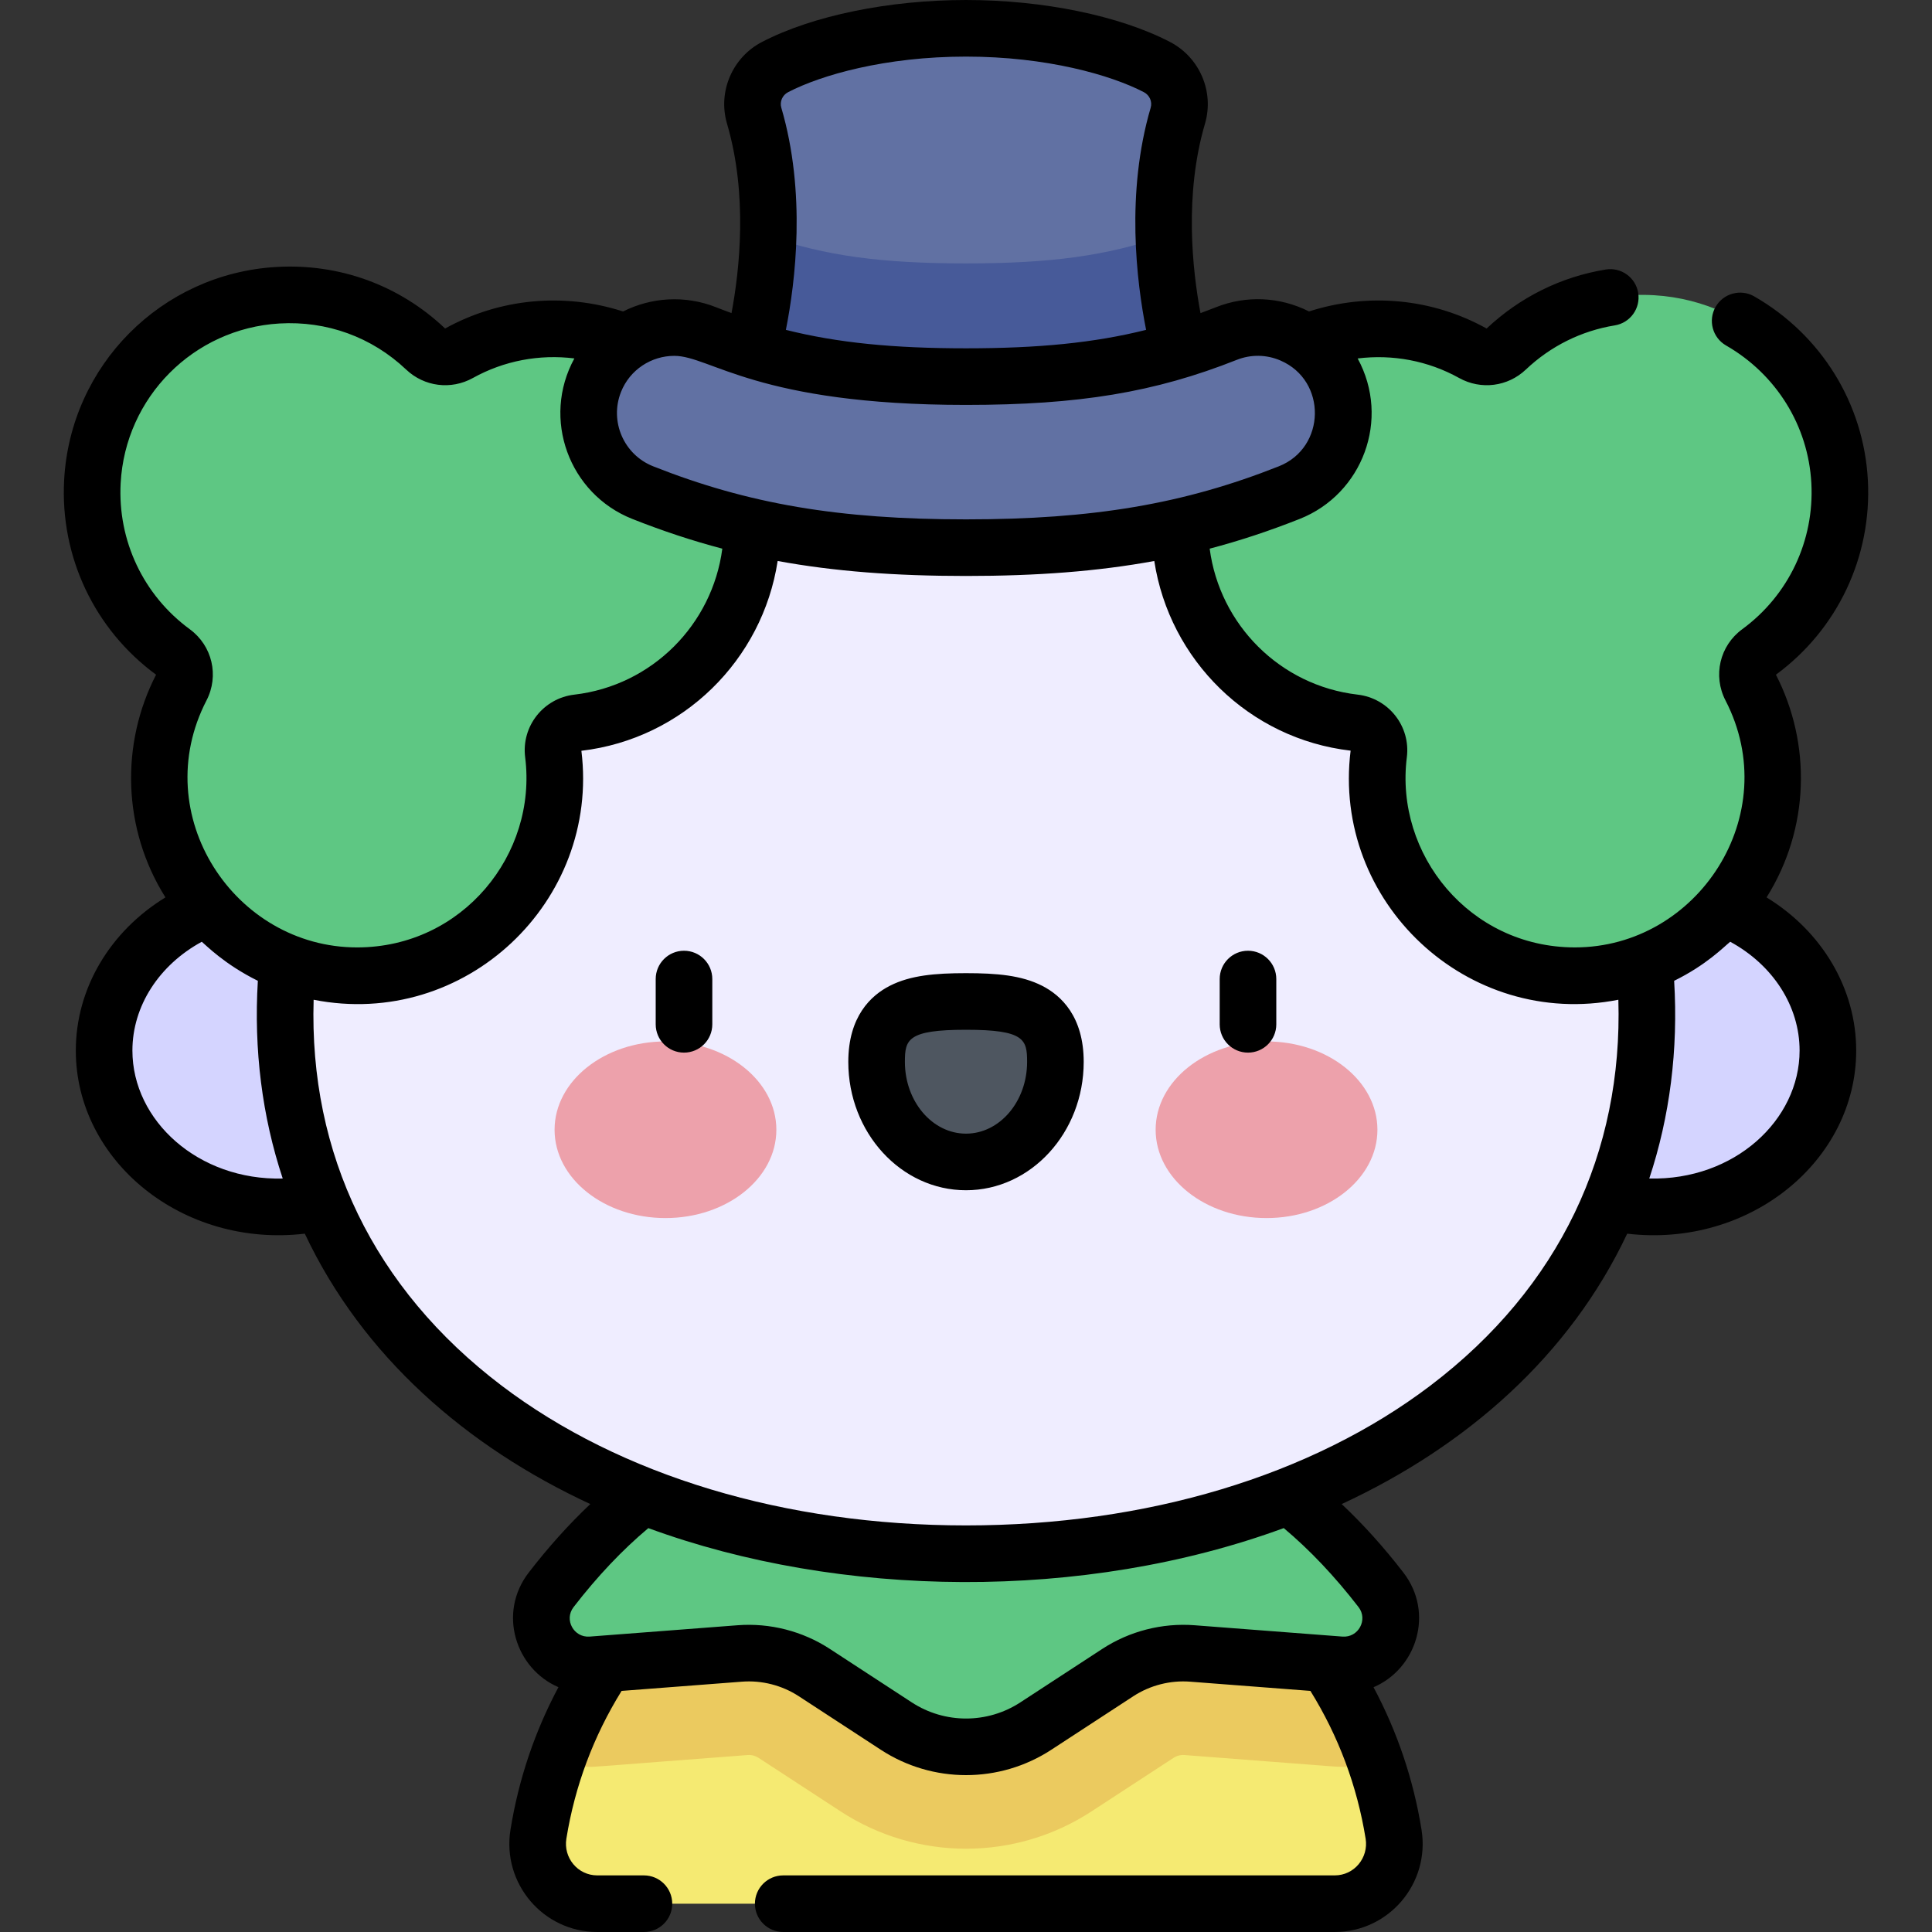
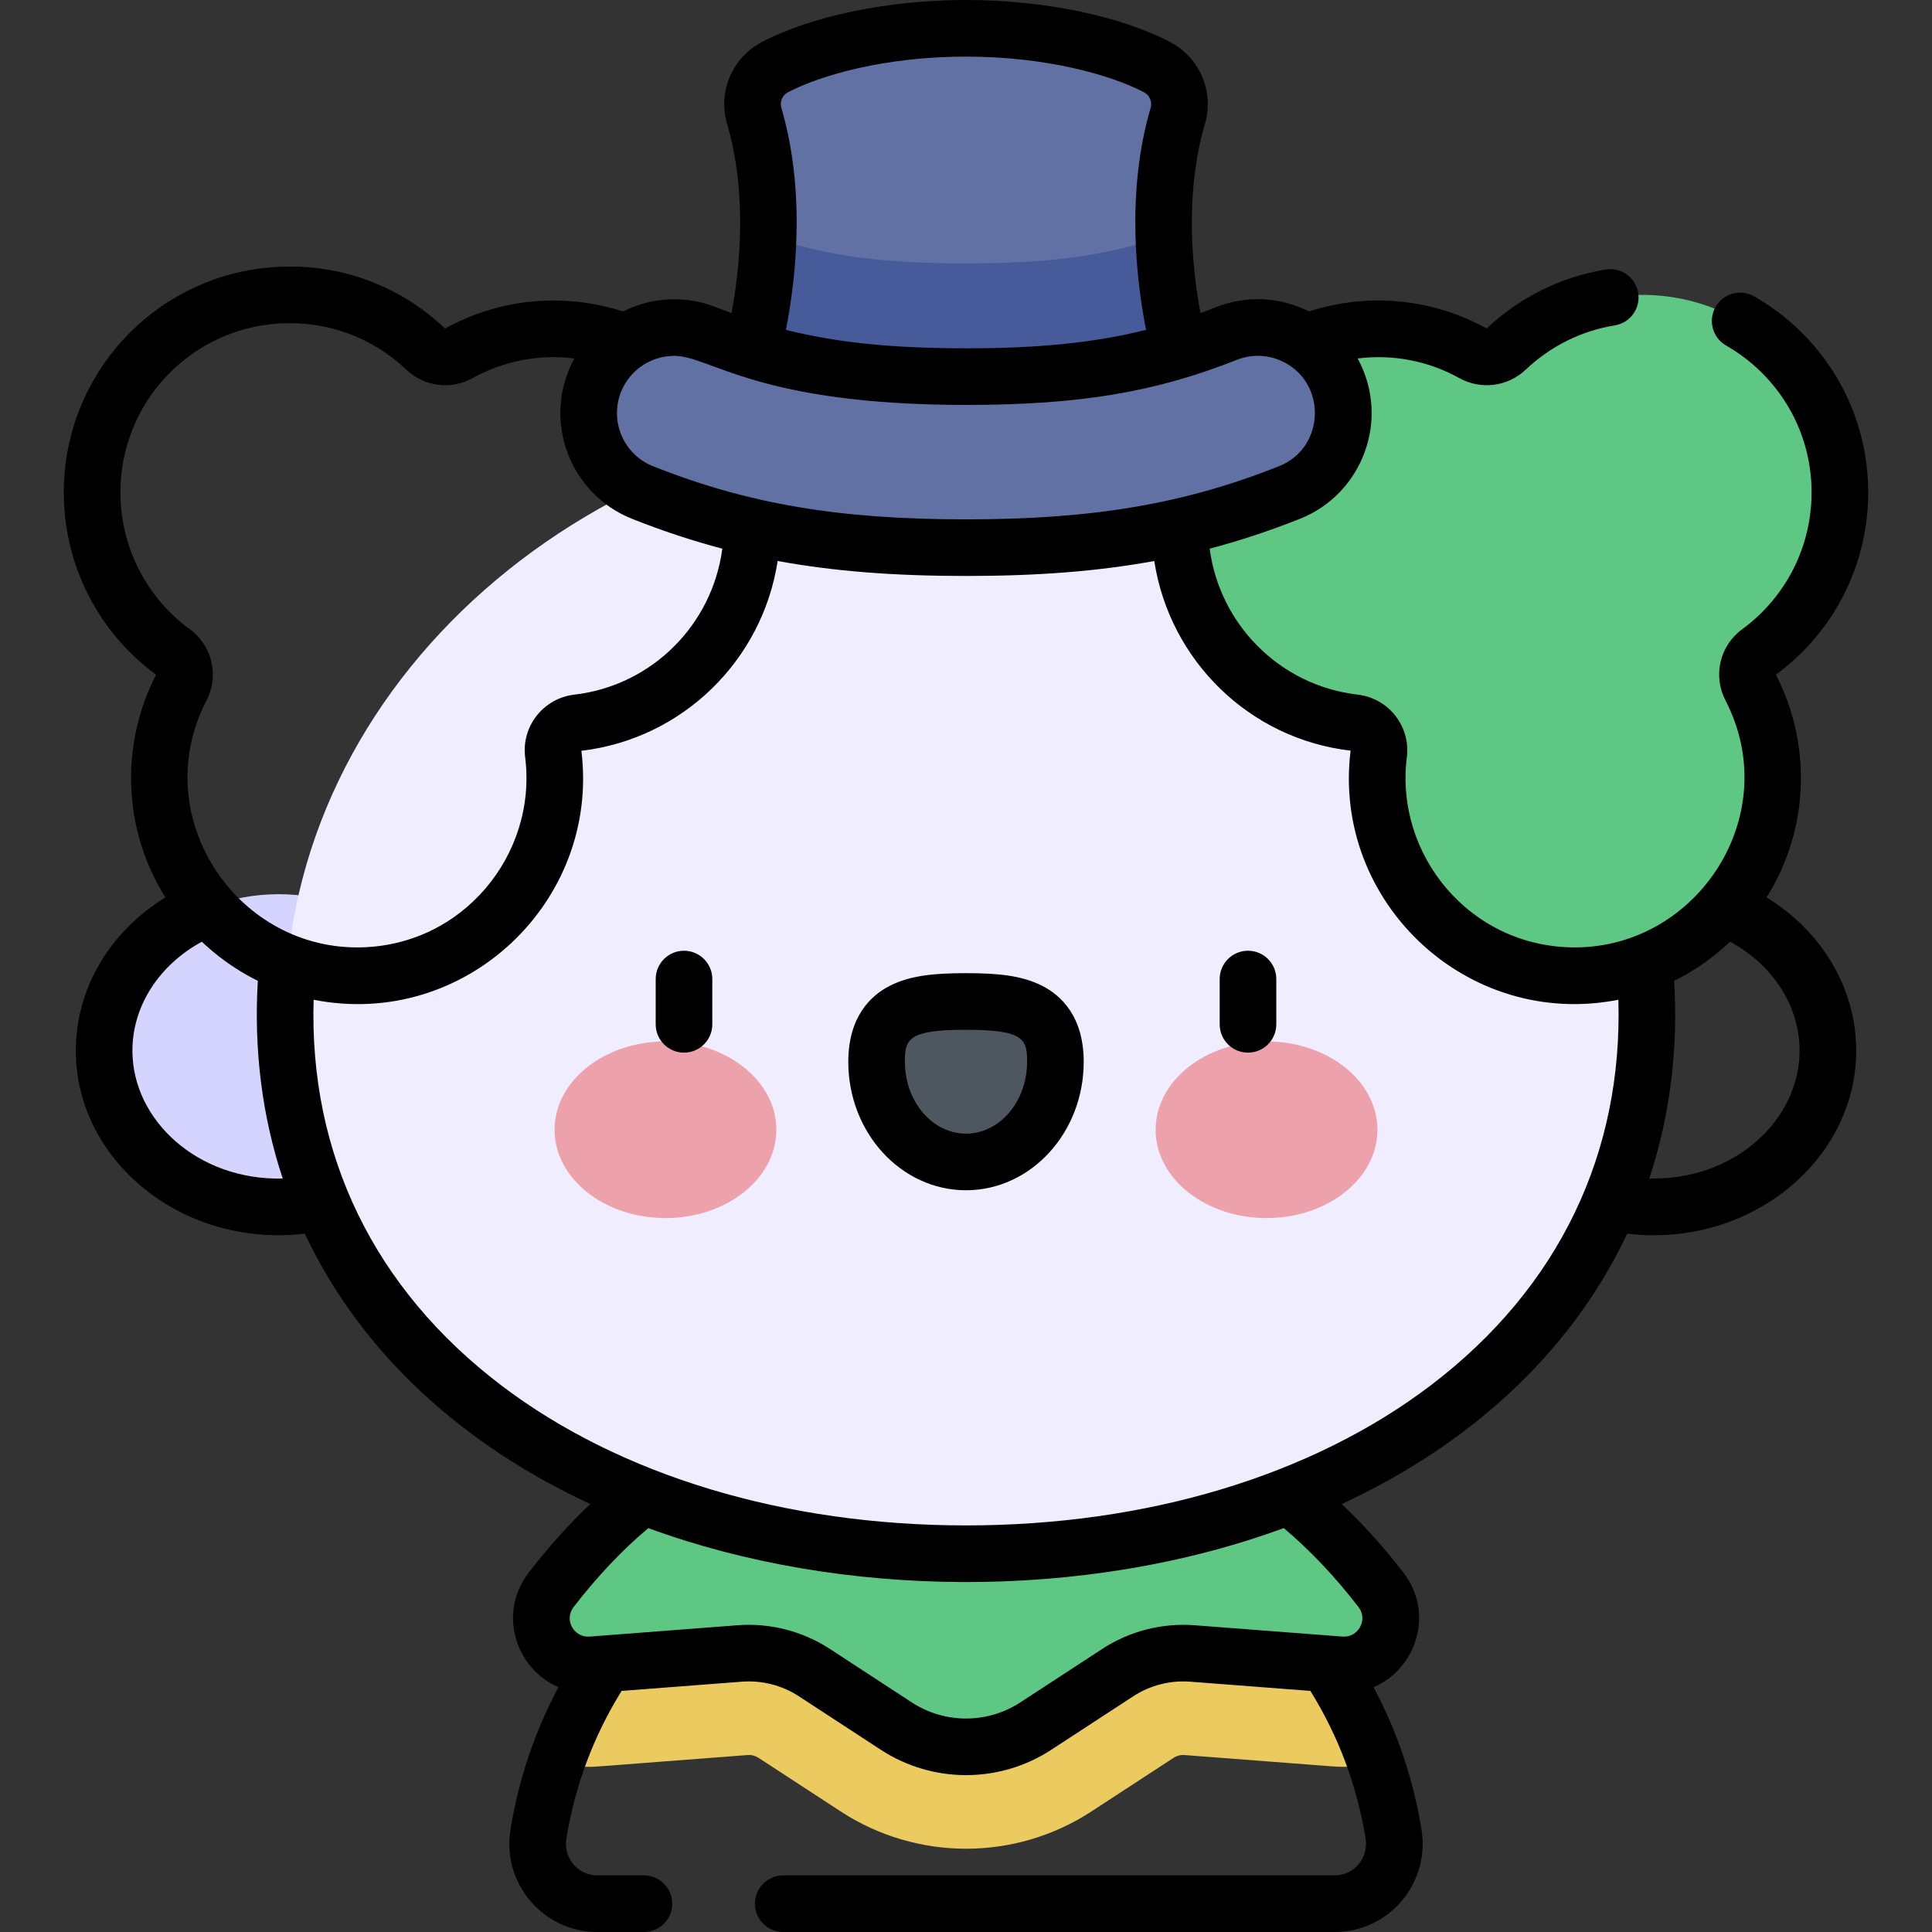
<svg xmlns="http://www.w3.org/2000/svg" id="Capa_1" enable-background="new 0 0 512 512" height="512" viewBox="0 0 512 512" width="512">
  <rect x="0" y="0" width="512" height="512" fill="#333333" stroke="none" />
  <g>
    <ellipse cx="73.864" cy="278.411" fill="#d4d4ff" rx="46.274" ry="41.439" />
-     <ellipse cx="438.136" cy="278.411" fill="#d4d4ff" rx="46.274" ry="41.439" />
-     <path d="m353.698 504.5c9.77 0 17.171-8.764 15.616-18.409-8.809-54.641-56.188-96.373-113.314-96.373s-104.505 41.732-113.314 96.373c-1.555 9.645 5.846 18.409 15.615 18.409z" fill="#f5ea72" />
    <path d="m364.62 467.323c-15.448-45.145-58.24-77.605-108.62-77.605-50.379 0-93.172 32.46-108.62 77.604 2.735.595 5.562.909 8.448.908h.005c2.697 0 .953.005 42.29-3.125 1.056-.079 2.066.194 2.911.746l21.739 14.189c20.211 13.192 46.281 13.188 66.486 0l21.737-14.188c.855-.559 1.866-.825 2.912-.747l39.218 3.007c3.921.3 7.785.016 11.494-.789z" fill="#ebca5f" />
    <path d="m326.251 386.718c16.922 8.413 30.448 22.583 39.725 34.614 6.531 8.47-.123 20.677-10.787 19.859l-39.217-3.006c-6.955-.533-13.892 1.245-19.733 5.057l-21.739 14.19c-11.232 7.332-25.737 7.332-36.969 0l-21.738-14.19c-5.841-3.813-12.778-5.591-19.733-5.057l-39.217 3.006c-10.664.818-17.318-11.389-10.787-19.859 9.277-12.03 22.802-26.2 39.725-34.614z" fill="#5ec783" />
    <path d="m436.448 268.76c0 87.806-80.789 142.991-180.448 142.991s-180.448-55.184-180.448-142.991 80.789-158.988 180.448-158.988 180.448 71.182 180.448 158.988z" fill="#efedff" />
    <g>
      <g>
        <ellipse cx="176.355" cy="299.396" fill="#eda1ab" rx="29.387" ry="23.403" />
        <ellipse cx="335.645" cy="299.396" fill="#eda1ab" rx="29.387" ry="23.403" />
        <path d="m279.694 281.415c0-14.643-10.608-16.019-23.694-16.019-13.085 0-23.693 1.376-23.693 16.019s10.608 26.513 23.693 26.513c13.086 0 23.694-11.87 23.694-26.513z" fill="#4e5660" />
      </g>
    </g>
-     <path d="m199.317 139.516c0-40.724-43.853-64.687-77.639-45.9-2.903 1.614-6.466 1.17-8.877-1.115-10.099-9.57-24.002-15.165-39.21-14.26-26.384 1.57-47.686 23.005-49.104 49.397-.996 18.532 7.649 35.102 21.369 45.159 2.956 2.166 3.886 6.138 2.203 9.393-4.097 7.926-6.233 17.03-5.752 26.674 1.382 27.721 24.705 49.78 52.46 49.707 32-.084 55.71-28.315 51.848-58.838-.512-4.046 2.408-7.729 6.459-8.199 26.109-3.031 46.243-25.239 46.243-52.018z" fill="#5ec783" />
+     <path d="m199.317 139.516z" fill="#5ec783" />
    <path d="m312.682 139.516c0-40.724 43.853-64.687 77.64-45.9 2.903 1.614 6.466 1.17 8.877-1.115 10.099-9.57 24.002-15.165 39.21-14.26 26.384 1.57 47.686 23.005 49.104 49.397.996 18.532-7.649 35.102-21.369 45.159-2.956 2.166-3.886 6.138-2.203 9.393 4.097 7.926 6.233 17.03 5.752 26.674-1.382 27.721-24.705 49.78-52.46 49.707-32-.084-55.71-28.315-51.848-58.838.512-4.046-2.408-7.729-6.459-8.199-26.109-3.031-46.244-25.239-46.244-52.018z" fill="#5ec783" />
    <path d="m319.837 109.829c-5.409-4.214-17.665-45.252-7.698-79.172 1.487-5.062-.864-10.461-5.547-12.891-11.254-5.839-29.904-10.266-50.592-10.266s-39.338 4.427-50.592 10.266c-4.683 2.43-7.035 7.829-5.547 12.891 9.966 33.92-2.289 74.958-7.699 79.172l63.838 19.776z" fill="#6171a3" />
    <path d="m319.837 109.829c-3.753-2.923-10.795-23.575-11.431-47.274-15.083 5.239-29.993 7.252-52.406 7.252-22.411 0-37.321-2.013-52.406-7.251-.637 23.699-7.678 44.35-11.431 47.273l63.837 19.776z" fill="#475a99" />
    <path d="m256 145.139c-34.713 0-59.539-4.23-85.688-14.599-11.636-4.615-17.329-17.789-12.714-29.425 4.614-11.636 17.786-17.327 29.425-12.715 20.7 8.209 40.04 11.407 68.977 11.407 28.938 0 48.277-3.198 68.977-11.407 11.636-4.614 24.811 1.077 29.425 12.715 4.615 11.636-1.078 24.81-12.714 29.425-26.149 10.369-50.975 14.599-85.688 14.599z" fill="#6171a3" />
    <path d="m468.157 237.82c11.458-18.227 11.896-40.742 2.479-59.016 16.35-12.014 25.458-31.286 24.368-51.568-1.09-20.283-12.346-38.484-30.108-48.688-3.592-2.064-8.177-.824-10.239 2.768-2.063 3.591-.824 8.176 2.767 10.238 13.337 7.661 21.786 21.301 22.602 36.486.819 15.232-6.027 29.701-18.314 38.706-5.966 4.372-7.829 12.315-4.432 18.886 15.659 30.299-7.352 65.441-39.91 65.439h-.115c-27.822-.073-47.685-24.65-44.427-50.398 1.035-8.187-4.827-15.638-13.035-16.59-20.592-2.39-36.575-18.562-39.216-38.683 8.028-2.112 15.889-4.723 23.877-7.89 16.632-6.596 24.115-26.396 15.342-42.515 9.25-1.149 18.639.591 26.882 5.174 5.801 3.226 12.904 2.302 17.681-2.226 6.564-6.221 14.718-10.271 23.583-11.715 4.088-.666 6.863-4.52 6.197-8.607-.665-4.089-4.521-6.865-8.608-6.197-11.845 1.929-22.734 7.334-31.564 15.636-14.38-7.995-31.334-9.58-47.061-4.528-7.854-3.945-16.707-4.272-24.693-1.106-1.361.54-2.717 1.052-4.07 1.547-2.168-11.55-4.325-31.423 1.193-50.204 2.488-8.469-1.419-17.579-9.289-21.662-13.408-6.955-33.612-11.107-54.047-11.107-20.436 0-40.639 4.152-54.045 11.108-7.871 4.083-11.778 13.193-9.29 21.662 5.519 18.781 3.362 38.656 1.194 50.204-1.355-.495-2.711-1.008-4.074-1.548-8.316-3.294-17.238-2.616-24.666 1.115-15.733-5.063-32.704-3.48-47.16 4.515-12.146-11.509-28.057-17.302-44.815-16.302-30.376 1.808-54.515 26.09-56.148 56.481-1.09 20.281 8.018 39.553 24.368 51.568-9.381 18.198-9.022 40.721 2.479 59.015-14.673 8.983-23.753 24.113-23.753 40.591 0 29.233 28.259 52.34 60.685 48.524 15.344 32.523 42.776 56.402 75.659 71.658-5.658 5.343-11.12 11.415-16.319 18.159-8.287 10.747-3.433 25.517 7.878 30.368-6.297 11.797-10.563 24.456-12.711 37.777-2.289 14.197 8.633 27.103 23.02 27.103h12.346c4.142 0 7.5-3.357 7.5-7.5s-3.358-7.5-7.5-7.5h-12.346c-5.243 0-9.017-4.716-8.211-9.716 2.255-13.99 7.18-27.148 14.638-39.175l31.903-2.446c5.277-.408 10.627.967 15.06 3.859l21.739 14.189c13.716 8.954 31.447 8.957 45.168 0l21.738-14.189c4.434-2.894 9.781-4.266 15.06-3.859l31.872 2.444c7.459 12.028 12.384 25.188 14.639 39.177.807 5.007-2.973 9.716-8.211 9.716h-146.137c-4.142 0-7.5 3.357-7.5 7.5s3.358 7.5 7.5 7.5h146.139c14.384 0 25.309-12.901 23.02-27.103-2.147-13.317-6.422-25.969-12.718-37.763 11.376-4.851 16.19-19.653 7.916-30.382-5.209-6.756-10.686-12.814-16.353-18.157 33.171-15.389 60.429-39.37 75.661-71.656 32.574 3.819 60.687-19.412 60.687-48.528-.002-16.475-9.083-31.605-23.755-40.589zm-259.295-213.397c8.78-4.556 25.774-9.423 47.138-9.423s38.358 4.867 47.138 9.423c1.516.787 2.275 2.519 1.805 4.119-6.636 22.586-3.736 46.148-1.212 58.877-13.775 3.446-28.546 4.888-47.732 4.888s-33.957-1.442-47.732-4.888c2.525-12.726 5.426-36.287-1.211-58.877-.47-1.601.29-3.332 1.806-4.119zm-44.292 79.456c2.357-5.945 8.078-9.575 14.118-9.575 9.595 0 21.907 13.003 77.313 13.003 29.966 0 50.081-3.347 71.742-11.936 3.766-1.493 7.888-1.431 11.606.176 12.373 5.345 12.05 23.074-.425 28.021-25.203 9.994-49.228 14.07-82.923 14.07s-57.72-4.076-82.923-14.07c-7.775-3.083-11.591-11.916-8.508-19.689zm-129.48 174.532c0-11.808 7.084-22.695 18.388-28.836 1.03.836 5.993 5.977 14.854 10.35-1.1 18.26 1.129 35.923 6.596 52.401-22.388.556-39.838-15.365-39.838-33.915zm19.63-92.776c3.398-6.572 1.535-14.516-4.431-18.887-12.287-9.006-19.133-23.475-18.314-38.707 1.223-22.768 19.305-40.959 42.061-42.313 12.565-.74 24.503 3.591 33.605 12.217 4.795 4.545 11.901 5.438 17.682 2.227 8.244-4.585 17.638-6.335 26.892-5.186-8.743 15.99-1.411 35.886 15.332 42.527 7.987 3.167 15.848 5.777 23.876 7.89-2.641 20.121-18.624 36.292-39.214 38.683-8.213.952-14.071 8.406-13.036 16.59 3.257 25.743-16.602 50.325-44.427 50.398h-.115c-32.519-.003-55.591-35.105-39.911-65.439zm305.317 240.277c2.55 3.306-.048 8.135-4.275 7.801l-39.217-3.007c-8.552-.654-17.221 1.566-24.406 6.256l-21.739 14.189c-8.738 5.703-20.032 5.703-28.77 0l-21.739-14.189c-7.185-4.69-15.854-6.91-24.405-6.256l-39.217 3.007c-4.219.32-6.837-4.478-4.275-7.802 6.282-8.147 12.936-15.172 19.823-20.944 50.776 18.651 115.397 19.464 168.388-.008 6.887 5.771 13.545 12.799 19.832 20.953zm19.026-58.704c-31.489 23.888-75.193 37.043-123.063 37.043s-91.574-13.155-123.064-37.043c-33.92-25.733-51.06-61.476-49.819-102.262 40.187 7.917 75.888-26.049 70.959-65.979 26.978-3.194 47.988-24.105 52.013-50.298 14.953 2.743 31.018 3.969 49.91 3.969 18.887 0 34.949-1.226 49.899-3.967 4.029 26.22 25.084 47.14 52.029 50.261-4.963 40.009 30.847 73.917 70.957 66.013 1.191 40.294-15.448 76.187-49.821 102.263zm58.011-54.887c5.449-16.426 7.696-34.075 6.594-52.396 8.594-4.242 13.102-8.928 14.854-10.35 11.304 6.14 18.388 17.028 18.388 28.836 0 18.415-17.272 34.451-39.836 33.91zm-106.342-60.365c-4.142 0-7.5 3.357-7.5 7.5v12c0 4.143 3.358 7.5 7.5 7.5s7.5-3.357 7.5-7.5v-12c0-4.142-3.358-7.5-7.5-7.5zm-54.586 9.27c-5.449-2.763-11.994-3.329-20.146-3.329s-14.697.566-20.146 3.329c-5.04 2.556-11.047 8.133-11.047 20.189 0 18.755 13.993 34.013 31.193 34.013s31.193-15.258 31.193-34.013c0-12.057-6.008-17.634-11.047-20.189zm-20.146 39.202c-8.929 0-16.193-8.529-16.193-19.013 0-5.907.655-8.518 16.193-8.518 15.539 0 16.193 2.611 16.193 8.518 0 10.483-7.264 19.013-16.193 19.013zm-74.732-48.472c-4.142 0-7.5 3.357-7.5 7.5v12c0 4.143 3.358 7.5 7.5 7.5s7.5-3.357 7.5-7.5v-12c0-4.142-3.358-7.5-7.5-7.5z" />
  </g>
</svg>